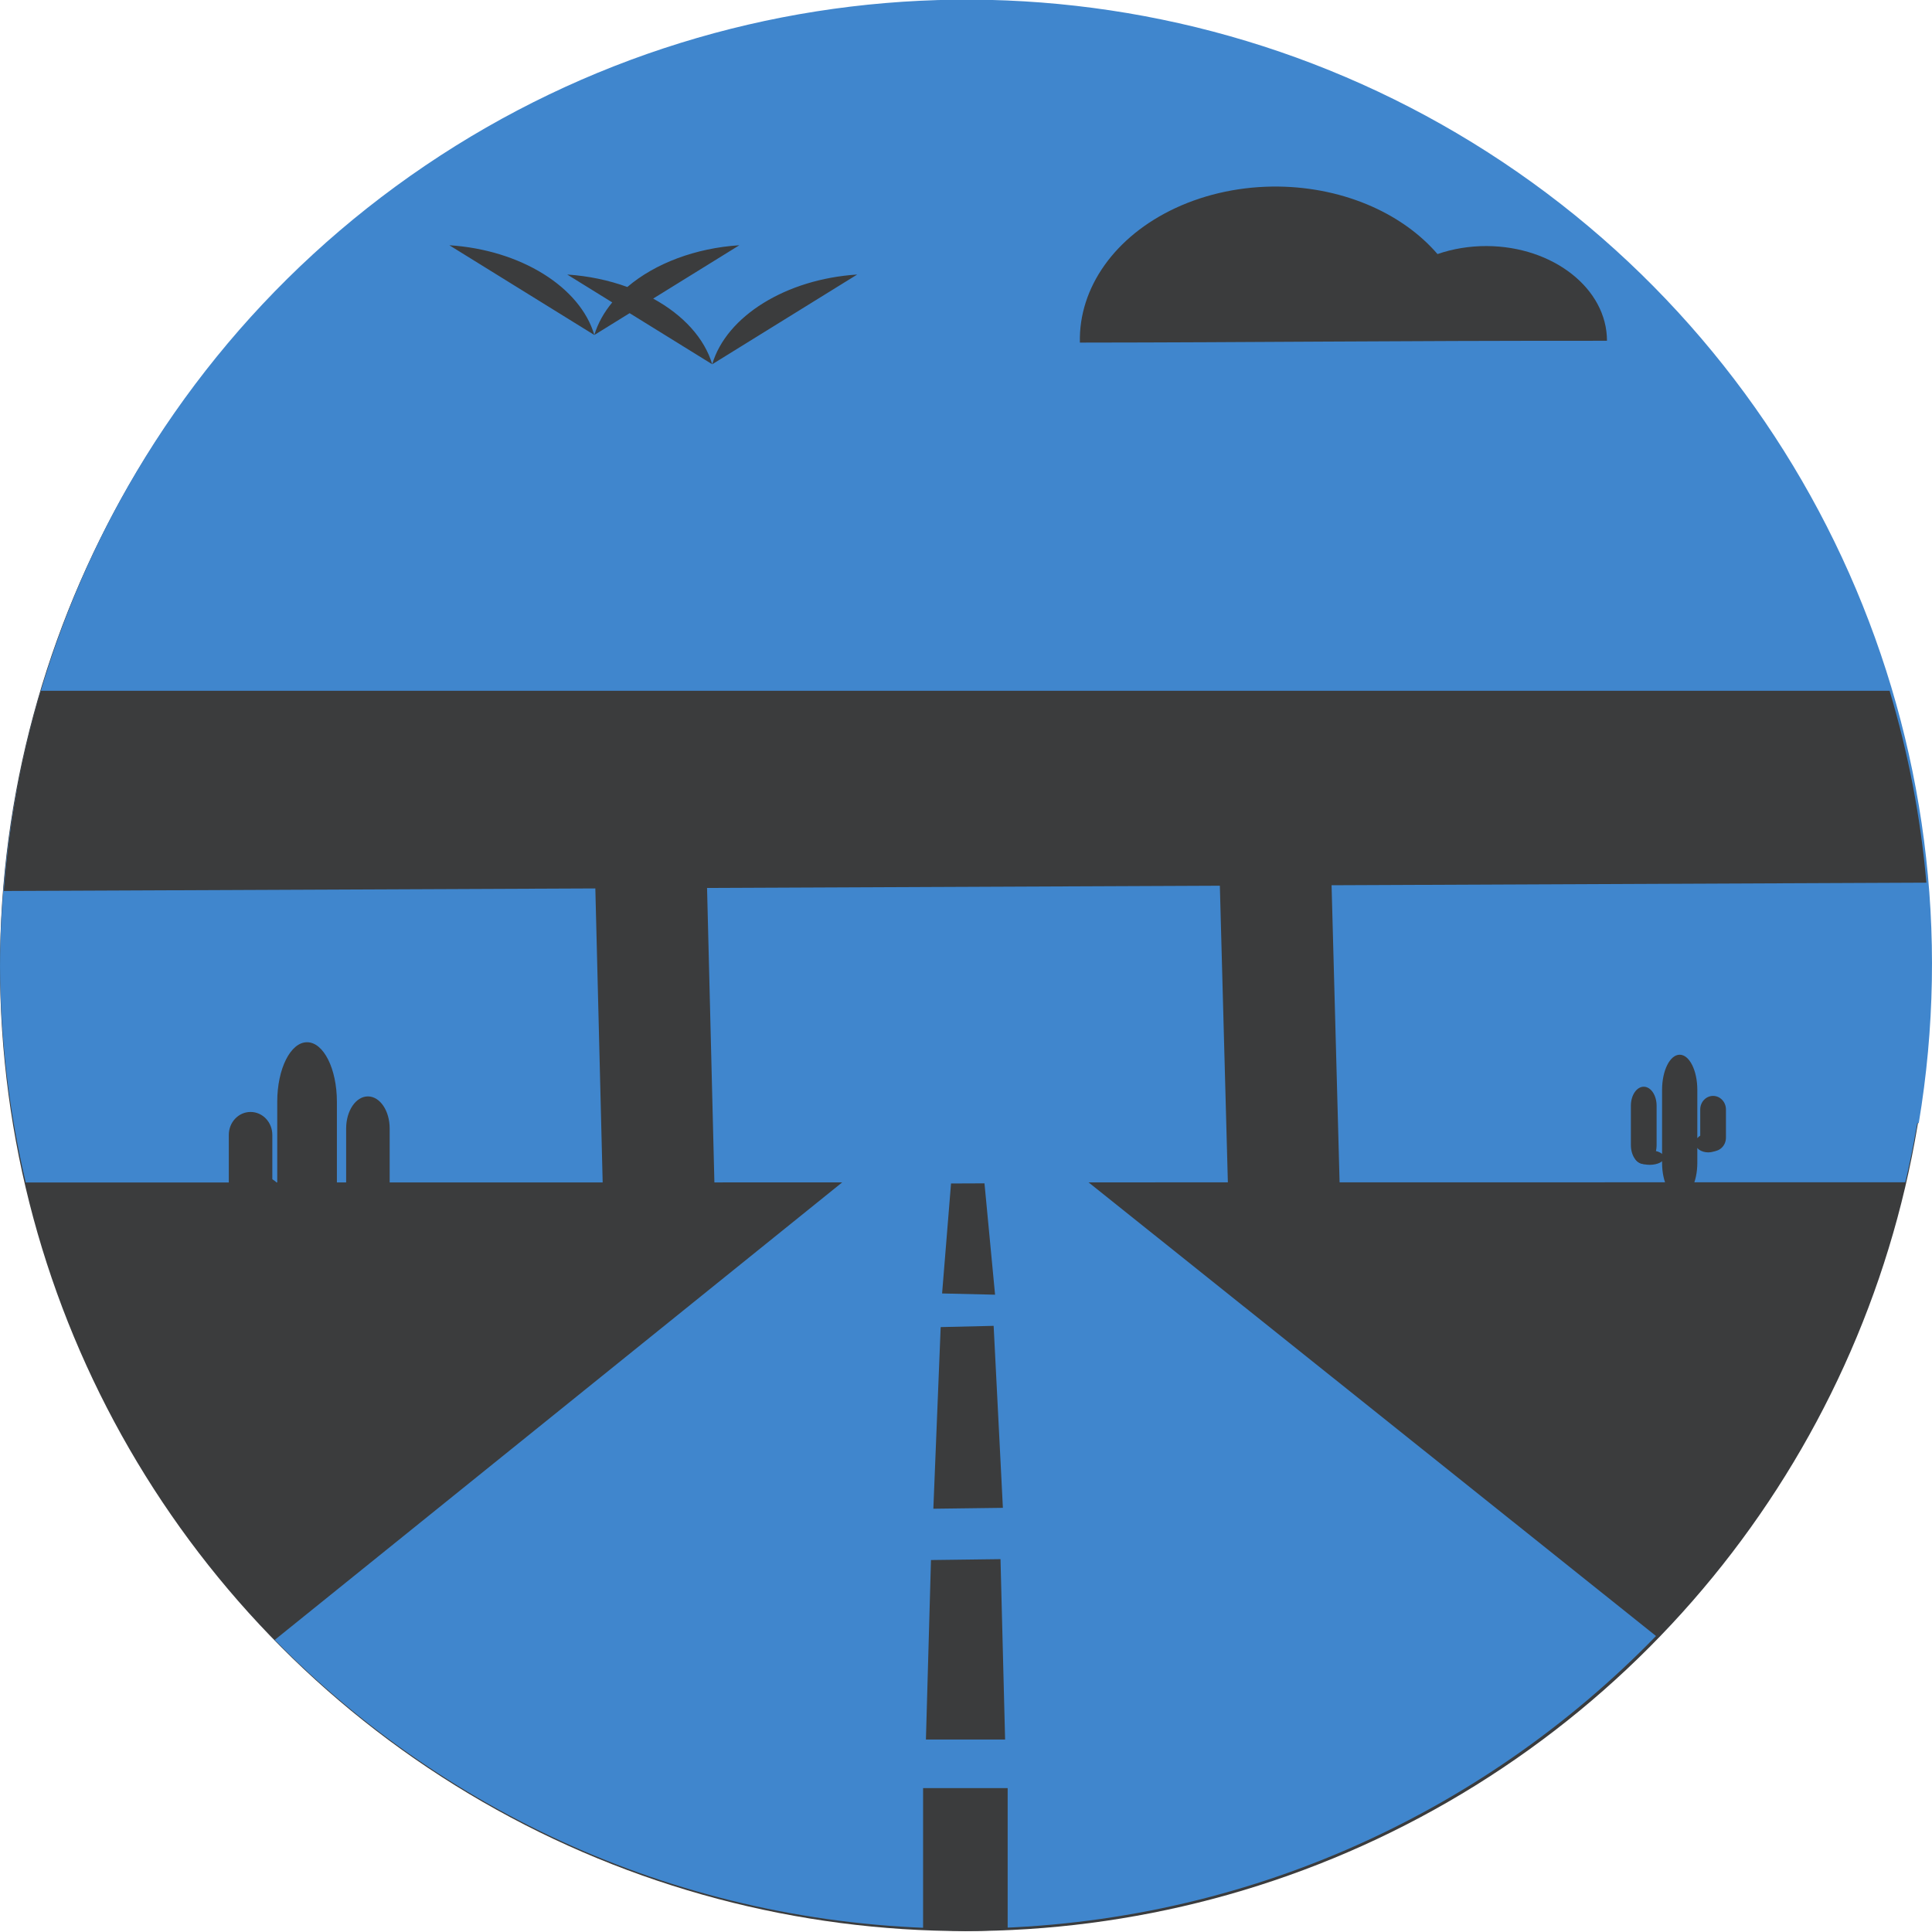
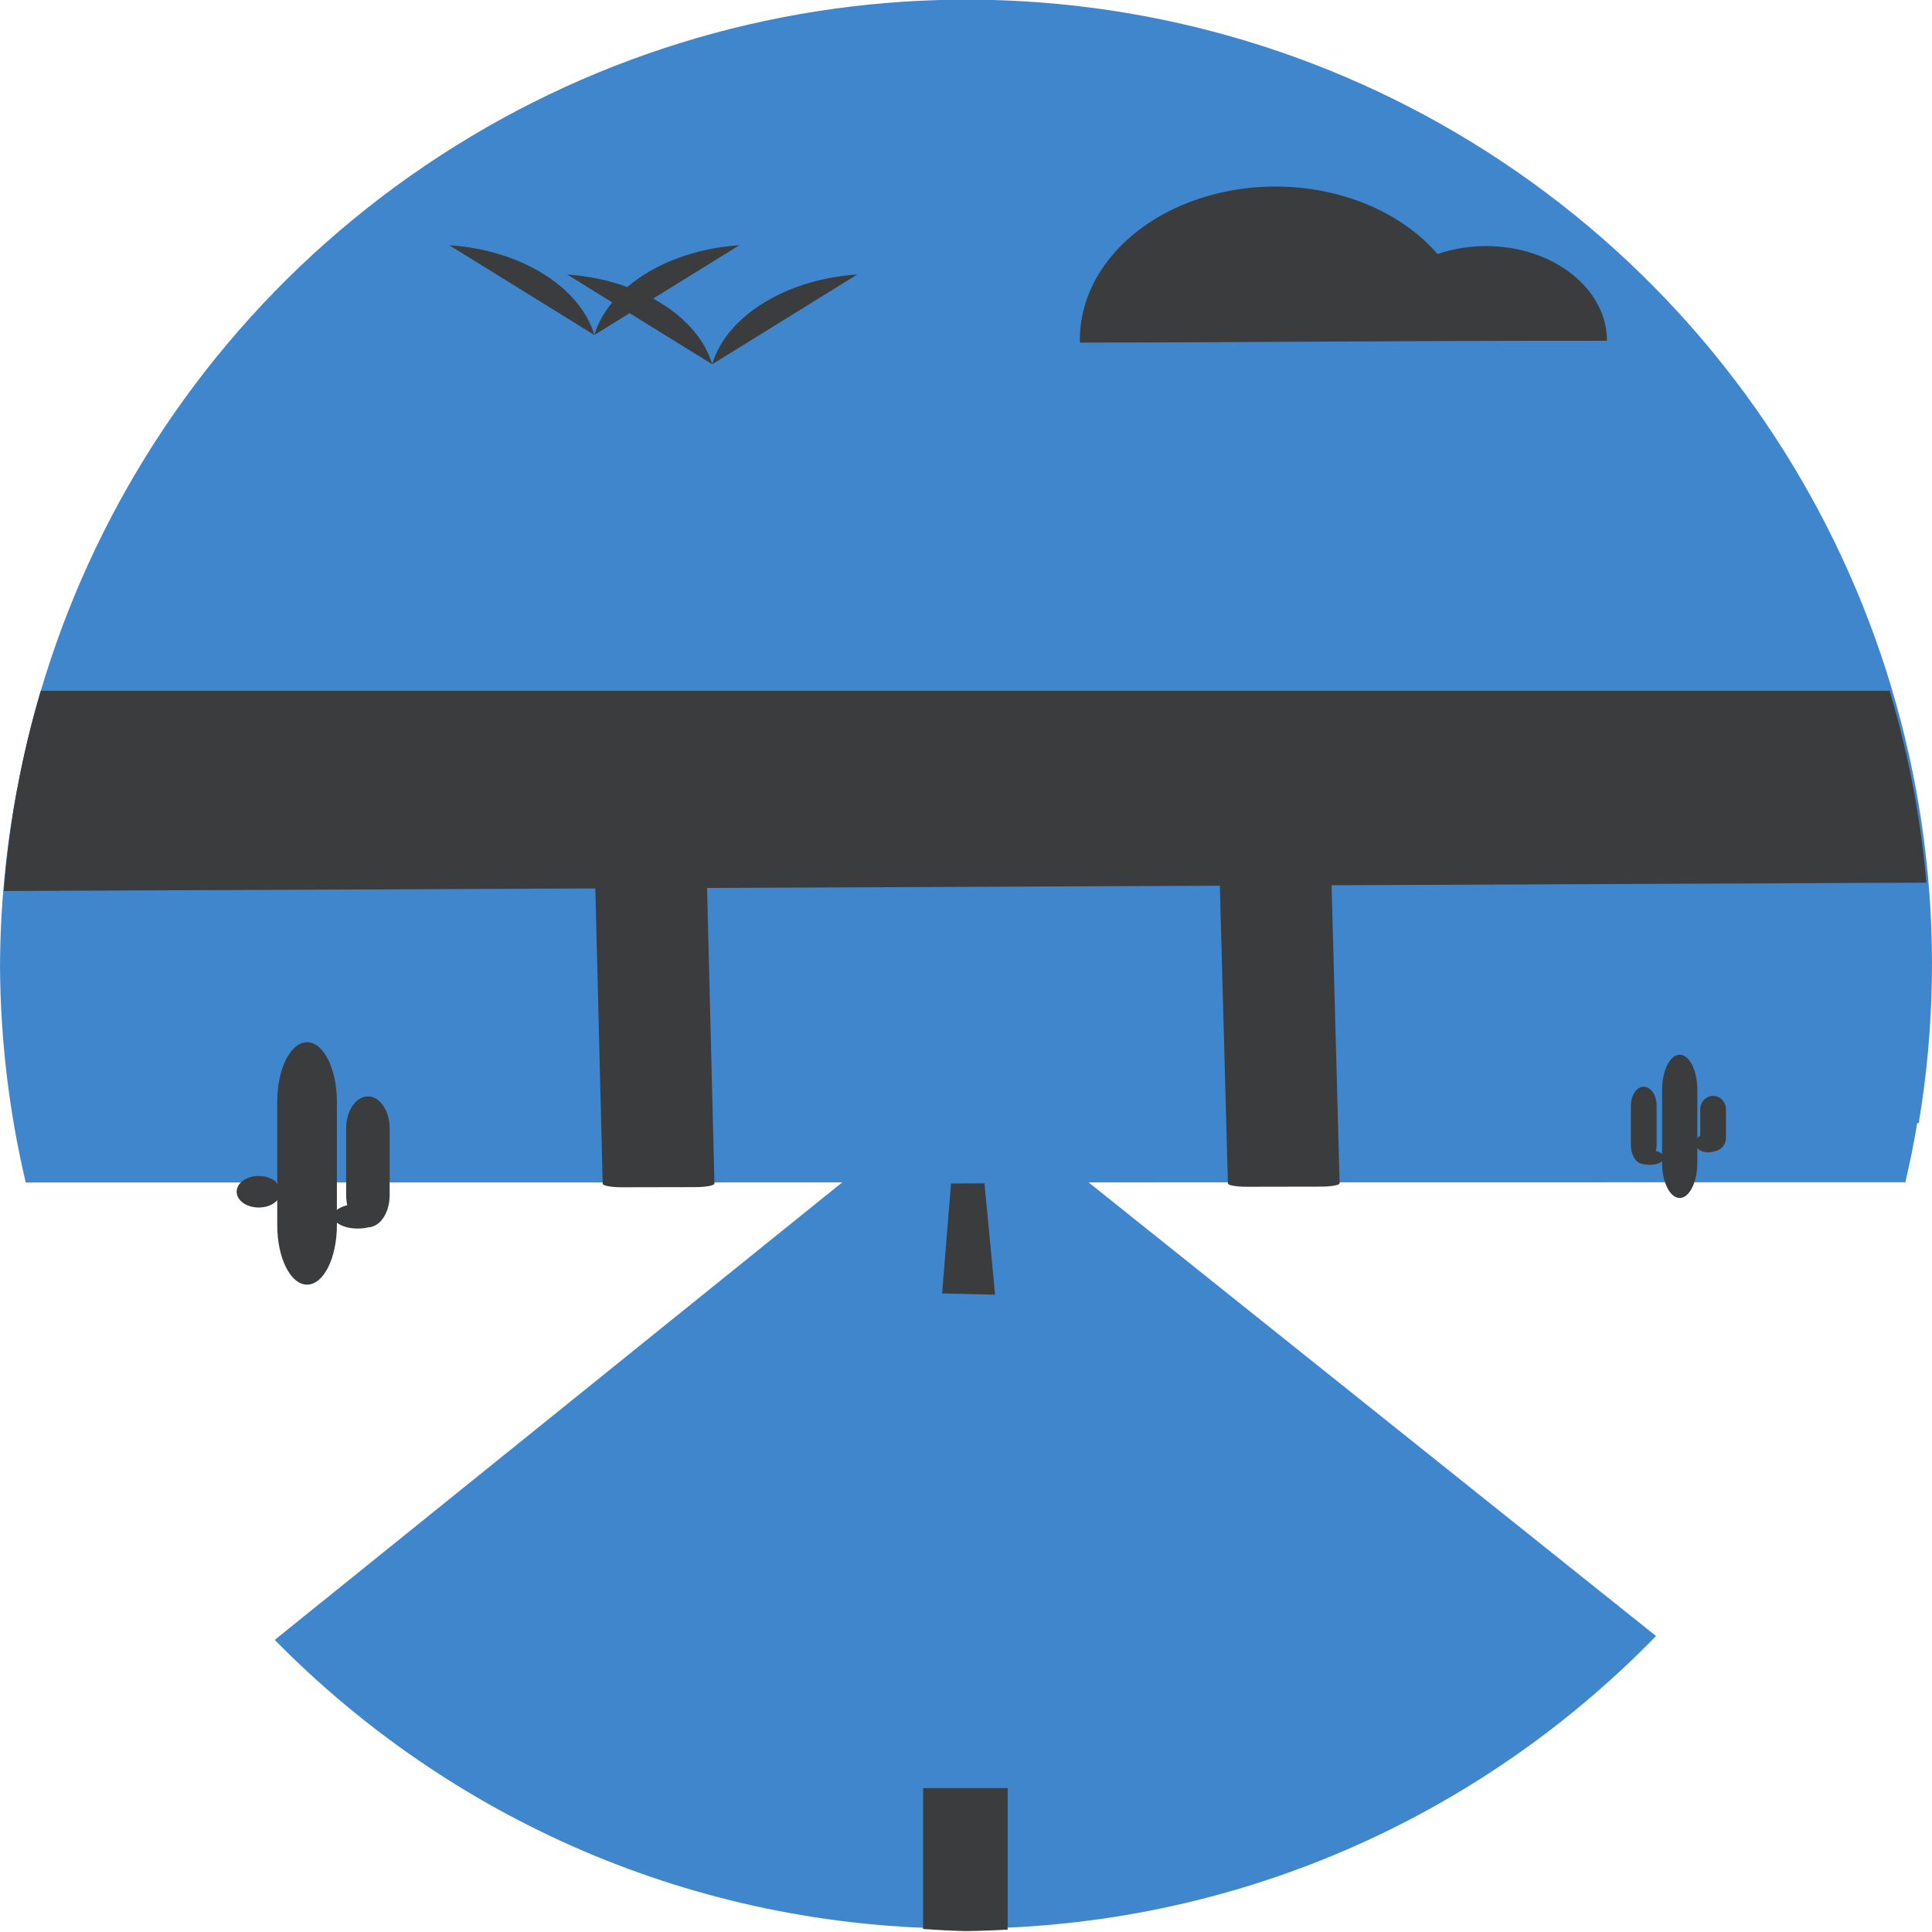
<svg xmlns="http://www.w3.org/2000/svg" height="800px" width="800px" version="1.1" id="Layer_1" viewBox="0 0 480.014 480.014" xml:space="preserve">
  <g transform="matrix(1 0 0 1 814.26 -540.54)">
-     <ellipse style="fill:#3B3C3D;" cx="-574.41" cy="780.702" rx="239.85" ry="239.63" />
    <g>
      <path style="fill:#4086CD;" d="M-809.602,825.488c-18.18-94.129,21.538-190.026,100.975-243.795s183.303-55.065,264.057-3.292    c80.754,51.773,122.855,146.65,107.031,241.202l-236.562-39.52L-809.602,825.488z" />
      <path style="fill:#4086CD;" d="M-810,736.559c-2.781,14.55-4.206,29.326-4.256,44.139c0.099,18.062,2.243,36.056,6.389,53.637    l202.852-0.023l-140.986,113.67c43.52,44.278,104.121,71.734,171.141,71.734c67.497,0,128.461-27.867,172.045-72.701    l-140.99-112.711l202.936-0.023c4.114-17.567,6.23-35.541,6.307-53.582c-0.05-14.813-1.474-29.589-4.254-44.139L-810,736.559    L-810,736.559z" />
    </g>
    <g>
      <path style="fill:#3B3C3D;" d="M-804.127,712.168c-4.81,16.211-7.89,32.885-9.188,49.744l146.969-0.637l1.83,73.369    c0.012,0.492,2.122,0.884,4.73,0.879l18.342-0.035c2.609-0.005,4.698-0.404,4.686-0.896l-1.83-73.438l127.406-0.553l1.998,73.982    c0.012,0.455,2.122,0.817,4.73,0.813l18.342-0.033c2.609-0.005,4.698-0.373,4.686-0.828l-1.998-74.053l147.785-0.641    c-1.423-16.159-4.485-32.133-9.139-47.674L-804.127,712.168L-804.127,712.168z" />
      <path style="fill:#3B3C3D;" d="M-396.931,802.592L-396.931,802.592c2.418,0,4.379,3.91,4.379,8.733v18.123    c0,4.823-1.961,8.733-4.379,8.733l0,0c-2.418,0-4.379-3.91-4.379-8.733v-18.123C-401.31,806.502-399.349,802.592-396.931,802.592z    " />
      <path style="fill:#3B3C3D;" d="M-389.833,822.222L-389.833,822.222c1.788,0,3.237,1.037,3.237,2.316v0.001    c0,1.279-1.449,2.316-3.237,2.316l0,0c-1.788,0-3.237-1.037-3.237-2.316v-0.001C-393.07,823.259-391.621,822.222-389.833,822.222z    " />
      <path style="fill:#3B3C3D;" d="M-404.395,826.342L-404.395,826.342c1.985,0,3.594,0.807,3.594,1.802l0,0    c0,0.995-1.609,1.802-3.595,1.802h0c-1.985,0-3.595-0.807-3.595-1.802l0,0C-407.99,827.149-406.381,826.342-404.395,826.342z" />
      <path style="fill:#3B3C3D;" d="M-388.635,812.822L-388.635,812.822c1.765,0,3.195,1.511,3.195,3.375v7.001    c0,1.864-1.43,3.375-3.195,3.375l0,0c-1.765,0-3.195-1.511-3.195-3.375v-7.001C-391.83,814.333-390.4,812.822-388.635,812.822z" />
      <path style="fill:#3B3C3D;" d="M-405.865,810.542L-405.865,810.542c1.765,0,3.195,2.111,3.195,4.714v9.783    c0,2.603-1.43,4.714-3.195,4.714l0,0c-1.765,0-3.195-2.111-3.195-4.714v-9.783C-409.06,812.653-407.63,810.542-405.865,810.542z" />
      <g transform="scale(-1 1)">
-         <path style="fill:#3B3C3D;" d="M737.968,799.488c4.105,0,7.41,6.593,7.41,14.783v30.661c0,8.19-3.305,14.783-7.41,14.783     s-7.41-6.593-7.41-14.783v-30.661C730.557,806.081,733.862,799.488,737.968,799.488z" />
+         <path style="fill:#3B3C3D;" d="M737.968,799.488c4.105,0,7.41,6.593,7.41,14.783v30.661c0,8.19-3.305,14.783-7.41,14.783     s-7.41-6.593-7.41-14.783v-30.661C730.557,806.081,733.862,799.488,737.968,799.488" />
        <path style="fill:#3B3C3D;" d="M749.985,832.712c3.035,0,5.478,1.748,5.478,3.92s-2.443,3.92-5.478,3.92s-5.478-1.748-5.478-3.92     S746.95,832.712,749.985,832.712z" />
        <path style="fill:#3B3C3D;" d="M725.346,839.68c3.37,0,6.083,1.36,6.083,3.049c0,1.689-2.713,3.049-6.083,3.049     s-6.083-1.36-6.083-3.049C719.263,841.04,721.976,839.68,725.346,839.68z" />
-         <path style="fill:#3B3C3D;" d="M752.007,816.811c2.995,0,5.407,2.548,5.407,5.712v11.847c0,3.164-2.411,5.712-5.407,5.712     s-5.407-2.548-5.407-5.712v-11.847C746.6,819.358,749.012,816.811,752.007,816.811z" />
        <path style="fill:#3B3C3D;" d="M722.851,812.947c2.995,0,5.407,3.559,5.407,7.98v16.55c0,4.421-2.411,7.98-5.407,7.98     c-2.995,0-5.407-3.559-5.407-7.98v-16.55C717.444,816.506,719.855,812.947,722.851,812.947z" />
      </g>
      <g transform="translate(0 540.36)">
        <path style="fill:#3B3C3D;" d="M-702.621,61.113l36.025,22.299C-670.124,71.436-684.977,62.242-702.621,61.113z M-666.595,83.412     l8.768-5.426l20.52,12.699c-1.897-6.392-7.118-12.199-14.672-16.32l21.41-13.252c-10.794,0.693-20.891,4.456-27.824,10.369     c-4.674-1.702-9.756-2.754-14.939-3.094l11.188,6.924C-664.248,77.85-665.751,80.586-666.595,83.412z M-637.308,90.685     l36.023-22.297C-618.927,69.518-633.779,78.711-637.308,90.685z" />
        <path style="fill:#3B3C3D;" d="M-584.916,444.441v35.004c3.498,0.252,7,0.427,10.506,0.525c3.505-0.047,7.008-0.171,10.508-0.371     v-35.158H-584.916z" />
      </g>
-       <path style="fill:#3B3C3D;" d="M-584.21,972.735h19.672l-1.141-44.819l-17.276,0.222L-584.21,972.735z" />
-       <path style="fill:#3B3C3D;" d="M-567.385,869.953l-13.161,0.309l-1.819,45.128l17.276-0.222L-567.385,869.953z" />
      <path style="fill:#3B3C3D;" d="M-567.031,862.214l-13.161-0.309l2.22-27.323l8.31-0.032L-567.031,862.214z" />
      <path style="fill:#3B3C3D;" d="M-496.541,586.895c-9.023-0.121-17.911,1.727-25.668,5.338    c-15.017,6.99-24.084,19.752-23.748,33.426c43.964-0.039,75.551-0.476,130.957-0.453c0-12.95-13.366-23.466-29.908-23.533    c-4.199-0.011-8.355,0.666-12.199,1.988c-4.182-4.859-9.741-8.896-16.244-11.797    C-480.427,588.713-488.401,587.004-496.541,586.895z" />
    </g>
  </g>
</svg>